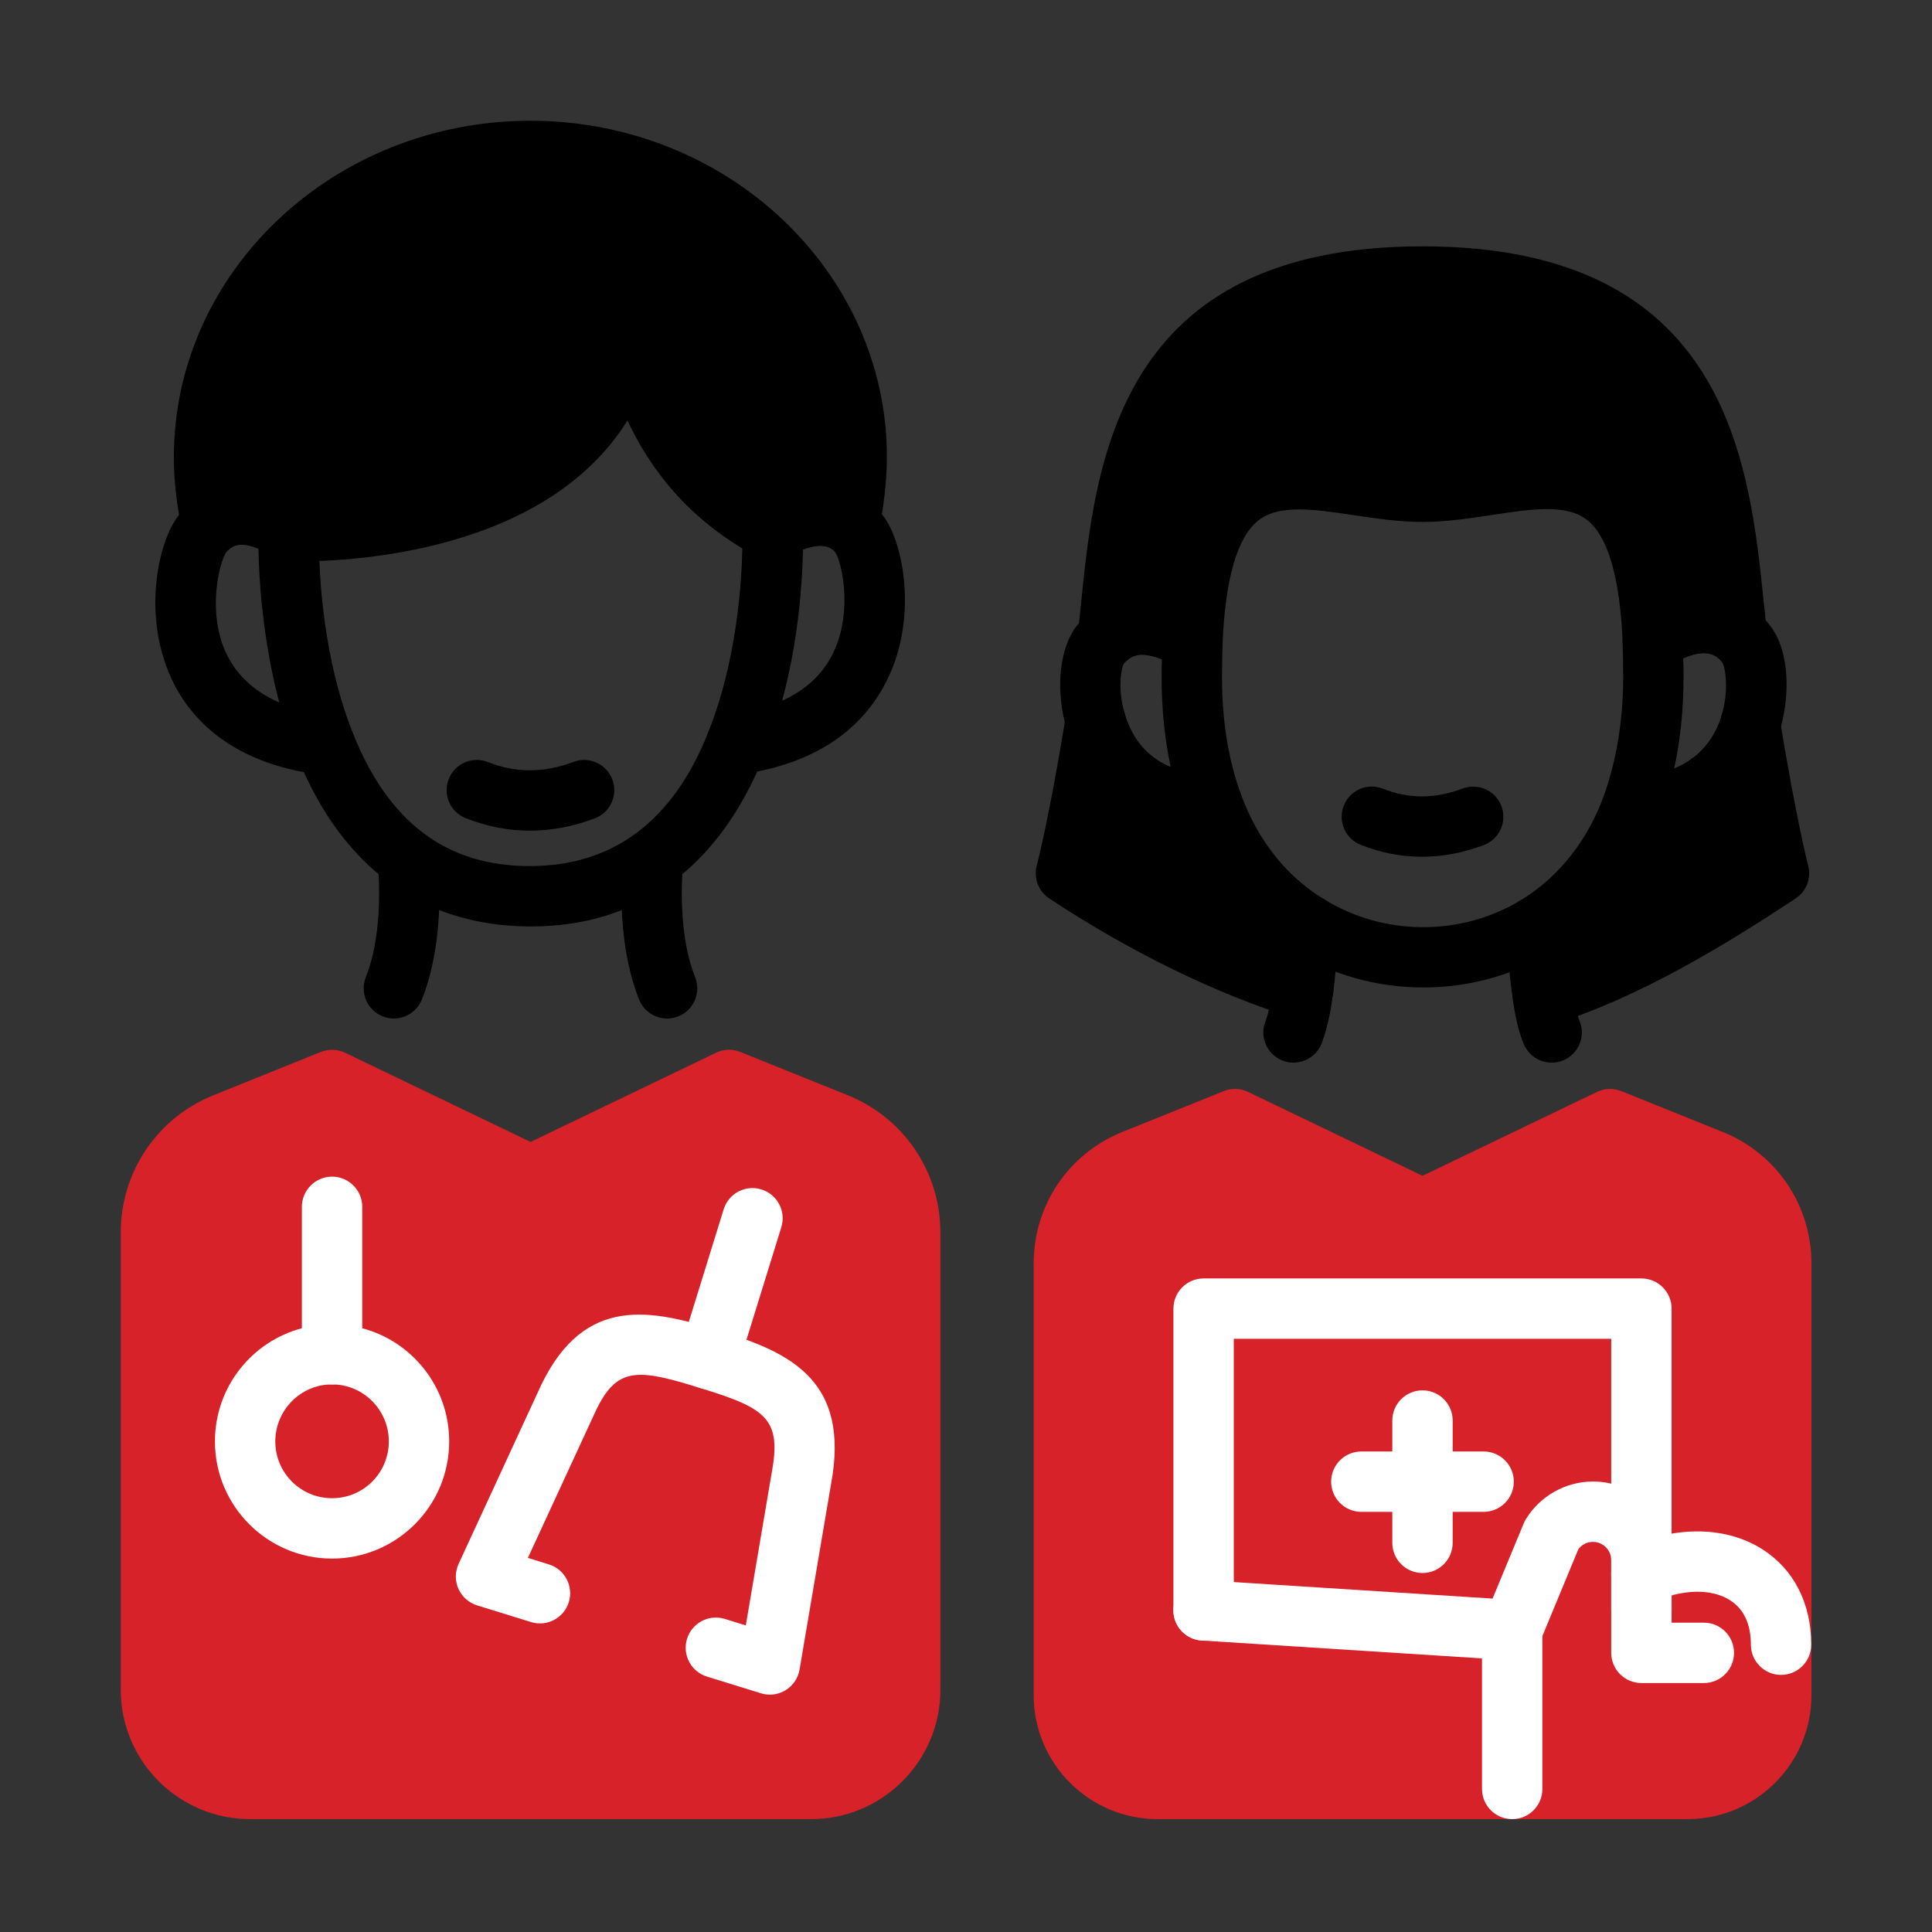
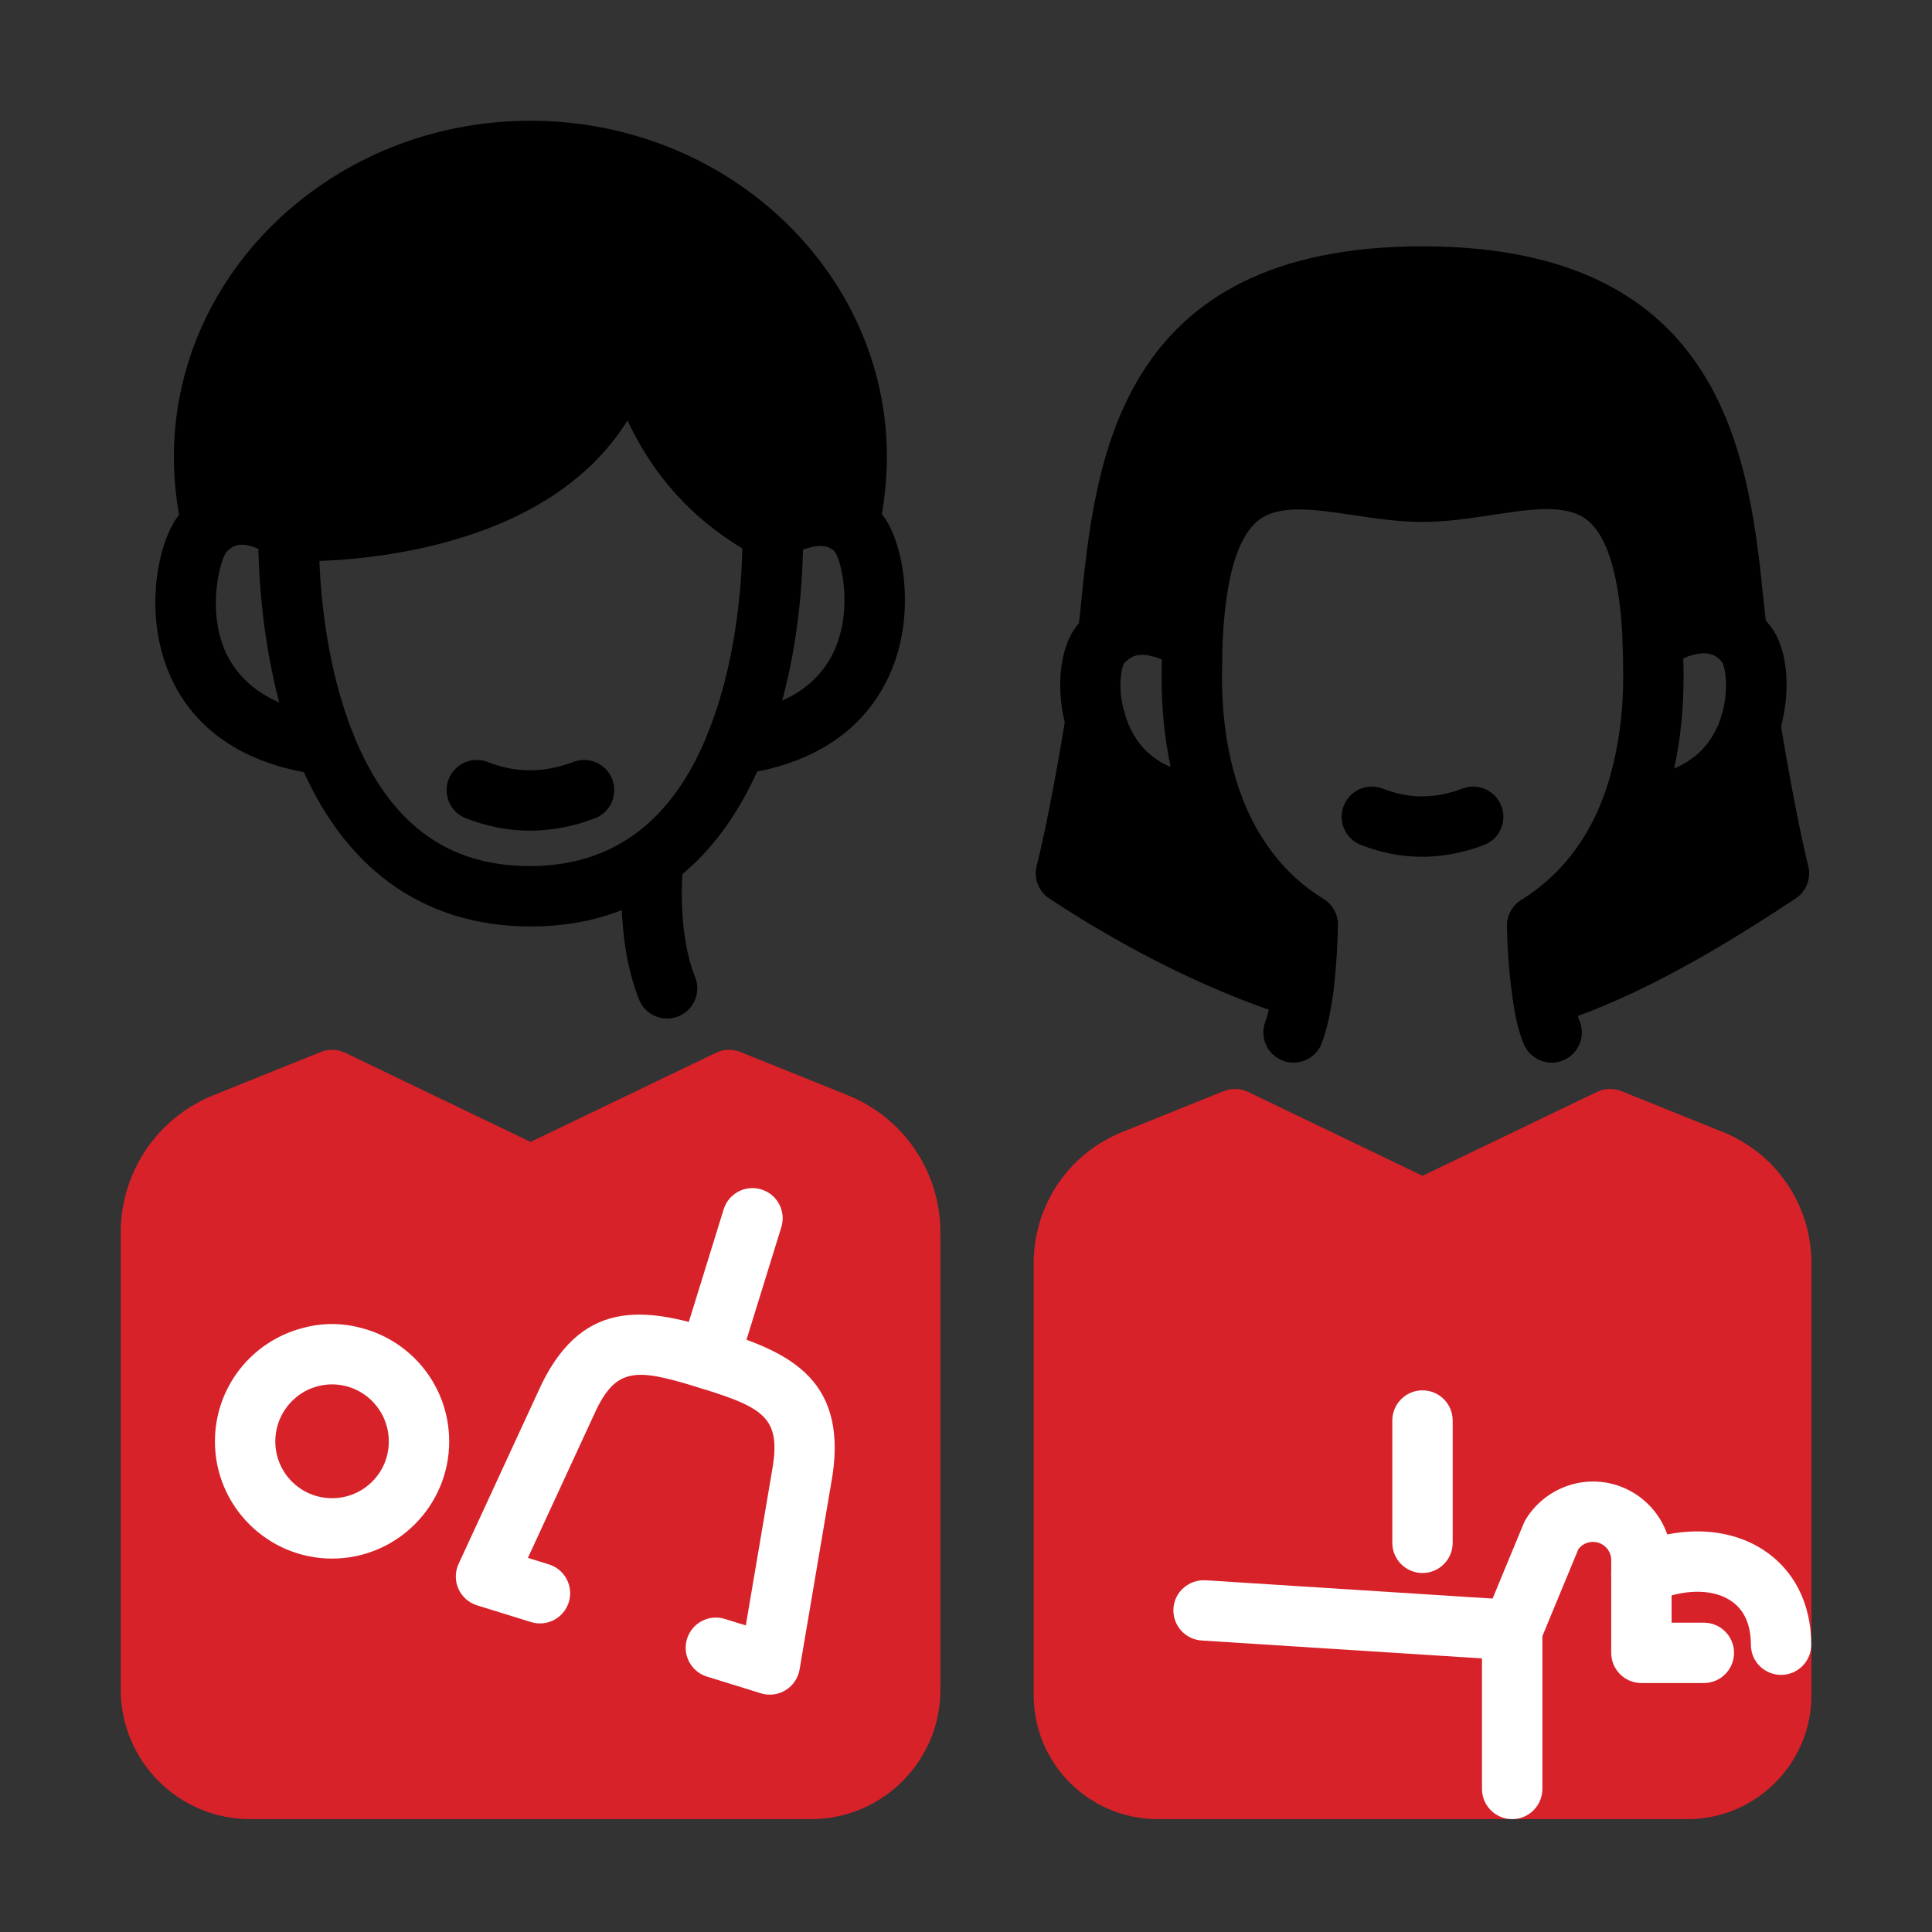
<svg xmlns="http://www.w3.org/2000/svg" width="64" height="64" viewBox="0 0 64 64" fill="none">
  <rect x="0" y="0" width="64" height="64" fill="#333333" stroke="none" />
  <path d="M28.077 36.279L24.526 34.848C24.265 34.743 23.972 34.752 23.718 34.874L17.576 37.828L11.433 34.874C11.179 34.753 10.886 34.744 10.625 34.848L7.075 36.279C5.207 37.032 4 38.82 4 40.834V55.976C4 58.339 5.922 60.261 8.285 60.261H26.867C29.23 60.261 31.152 58.339 31.152 55.976V40.834C31.152 38.82 29.945 37.032 28.077 36.279Z" fill="#D72229" />
  <path d="M17.59 30.69C13.988 30.69 11.323 28.741 9.842 25.053C9.636 24.541 9.884 23.958 10.397 23.753C10.909 23.547 11.491 23.795 11.697 24.308C12.882 27.257 14.796 28.69 17.549 28.69C20.302 28.69 22.282 27.209 23.45 24.289C23.655 23.776 24.234 23.526 24.75 23.732C25.263 23.937 25.512 24.519 25.307 25.032C23.827 28.734 21.159 30.69 17.59 30.69Z" fill="black" />
-   <path d="M17.553 27.517C16.837 27.517 16.127 27.379 15.428 27.104C14.914 26.901 14.662 26.321 14.865 25.807C15.067 25.293 15.649 25.04 16.162 25.244C17.092 25.61 18.017 25.609 18.995 25.239C19.511 25.043 20.089 25.303 20.284 25.821C20.479 26.338 20.219 26.915 19.702 27.11C18.983 27.382 18.264 27.517 17.553 27.517Z" fill="black" />
+   <path d="M17.553 27.517C16.837 27.517 16.127 27.379 15.428 27.104C14.914 26.901 14.662 26.321 14.865 25.807C15.067 25.293 15.649 25.04 16.162 25.244C17.092 25.61 18.017 25.609 18.995 25.239C19.511 25.043 20.089 25.303 20.284 25.821C20.479 26.338 20.219 26.915 19.702 27.11C18.983 27.382 18.264 27.517 17.553 27.517" fill="black" />
  <path d="M22.099 33.74C21.702 33.74 21.327 33.502 21.17 33.111C20.354 31.07 20.627 28.549 20.639 28.443C20.701 27.895 21.191 27.493 21.743 27.562C22.291 27.623 22.686 28.118 22.626 28.666C22.624 28.687 22.4 30.802 23.027 32.369C23.232 32.882 22.983 33.464 22.469 33.669C22.347 33.717 22.222 33.741 22.098 33.741L22.099 33.74Z" fill="black" />
-   <path d="M13.047 33.74C12.923 33.74 12.798 33.717 12.676 33.668C12.163 33.463 11.914 32.881 12.118 32.368C12.744 30.801 12.521 28.686 12.519 28.665C12.458 28.117 12.853 27.622 13.402 27.561C13.955 27.493 14.444 27.894 14.506 28.442C14.518 28.548 14.791 31.07 13.975 33.11C13.819 33.501 13.443 33.739 13.046 33.739L13.047 33.74Z" fill="black" />
  <path d="M17.57 4C11.058 4 5.76 8.998 5.76 15.14C5.76 15.965 5.857 16.792 6.047 17.599C6.125 17.931 6.367 18.2 6.688 18.313C7.009 18.427 7.367 18.368 7.635 18.158C8.094 17.801 8.963 18.392 8.966 18.394C9.126 18.512 9.318 18.58 9.517 18.588C9.562 18.59 9.711 18.595 9.944 18.595C11.68 18.595 18.071 18.29 20.787 13.929C21.725 15.933 23.162 17.431 25.133 18.473C25.447 18.638 25.826 18.625 26.129 18.438C26.485 18.217 27.182 17.911 27.535 18.172C27.807 18.373 28.162 18.424 28.479 18.306C28.796 18.188 29.032 17.918 29.106 17.588C29.275 16.834 29.38 15.896 29.38 15.139C29.38 8.996 24.082 4 17.57 4Z" fill="black" />
  <path d="M12 44C11.68 43.91 11.35 43.86 11 43.86C10.65 43.86 10.32 43.91 10 44C8.34 44.44 7.12 45.95 7.12 47.75C7.12 49.89 8.86 51.63 11 51.63C13.14 51.63 14.88 49.89 14.88 47.75C14.88 45.95 13.66 44.44 12 44ZM11 49.63C9.96 49.63 9.12 48.79 9.12 47.75C9.12 46.71 9.96 45.86 11 45.86C12.04 45.86 12.88 46.71 12.88 47.75C12.88 48.79 12.04 49.63 11 49.63Z" fill="white" />
-   <path d="M11 45.862C10.448 45.862 10 45.414 10 44.862V39.978C10 39.426 10.448 38.978 11 38.978C11.552 38.978 12 39.426 12 39.978V44.862C12 45.414 11.552 45.862 11 45.862Z" fill="white" />
  <path d="M25.501 56.137C25.402 56.137 25.302 56.122 25.205 56.092L23.418 55.539C22.891 55.376 22.595 54.816 22.759 54.288C22.922 53.761 23.483 53.465 24.01 53.629L24.706 53.844L25.558 48.823C25.897 47.023 25.4 46.663 23.298 46.012L23.076 45.944C20.971 45.291 20.357 45.307 19.629 46.967L17.487 51.607L18.183 51.823C18.71 51.986 19.006 52.546 18.842 53.074C18.678 53.602 18.118 53.897 17.591 53.733L15.804 53.18C15.529 53.095 15.304 52.895 15.186 52.632C15.068 52.369 15.071 52.068 15.192 51.806L17.805 46.146C19.207 42.955 21.377 43.323 23.665 44.033L23.887 44.101C26.177 44.81 28.175 45.731 27.527 49.176L26.487 55.304C26.439 55.588 26.27 55.838 26.025 55.989C25.866 56.087 25.684 56.137 25.501 56.137Z" fill="white" />
  <path d="M23.483 46.023C23.385 46.023 23.285 46.008 23.187 45.978C22.66 45.815 22.364 45.255 22.528 44.727L23.972 40.061C24.136 39.533 24.695 39.237 25.223 39.402C25.75 39.565 26.046 40.125 25.882 40.653L24.438 45.319C24.305 45.748 23.91 46.023 23.483 46.023Z" fill="white" />
  <path d="M57.064 37.497L53.71 36.145C53.449 36.039 53.155 36.049 52.903 36.171L47.123 38.95L41.343 36.171C41.091 36.05 40.797 36.04 40.536 36.145L37.181 37.497C35.395 38.217 34.242 39.926 34.242 41.851V56.158C34.242 58.42 36.083 60.261 38.346 60.261H55.902C58.165 60.261 60.006 58.42 60.006 56.158V41.851C60.006 39.926 58.852 38.217 57.067 37.497H57.064Z" fill="#D72229" />
  <path d="M41.11 26.32C40.69 25.17 40.48 23.86 40.48 22.44C40.48 22.03 40.49 21.66 40.5 21.3V21.26C40.5 20.92 40.32 20.59 40.03 20.41C38.56 19.46 37.07 19.43 36.09 20.31C35.95 20.42 35.84 20.53 35.75 20.64C35.71 20.68 35.69 20.71 35.66 20.74C35.13 21.43 34.97 22.7 35.27 23.92C35.28 23.98 35.29 24.04 35.31 24.1C35.32 24.17 35.34 24.23 35.37 24.29C36.02 26.4 37.81 27.65 40.17 27.66C40.5 27.66 40.8 27.5 40.99 27.24C41.18 26.97 41.22 26.63 41.11 26.32ZM38.46 25.26C38.37 25.2 38.28 25.14 38.19 25.07C38.15 25.04 38.11 25.01 38.08 24.98C37.87 24.8 37.71 24.61 37.59 24.41C37.54 24.33 37.5 24.25 37.46 24.17C37.38 24.01 37.31 23.85 37.27 23.69C37.27 23.67 37.26 23.65 37.25 23.63V23.61C37.01 22.8 37.15 22.12 37.23 21.98C37.25 21.96 37.27 21.94 37.31 21.9C37.33 21.88 37.35 21.87 37.37 21.85C37.59 21.66 37.89 21.66 38.17 21.74C38.28 21.76 38.39 21.8 38.49 21.84V21.85C38.48 22.05 38.48 22.23 38.48 22.44C38.48 23.48 38.58 24.47 38.78 25.41C38.67 25.36 38.56 25.31 38.46 25.26Z" fill="black" />
  <path d="M58.63 20.72C58.58 20.66 58.54 20.6 58.49 20.55C58.39 20.44 58.28 20.33 58.16 20.23C56.73 19.08 54.91 19.86 54.15 20.43C53.9 20.61 53.75 20.91 53.75 21.23V21.27C53.76 21.63 53.77 22.01 53.77 22.42C53.77 23.86 53.55 25.18 53.13 26.36C53.02 26.67 53.06 27.01 53.25 27.28C53.44 27.54 53.75 27.7 54.07 27.7C56.45 27.69 58.2 26.49 58.9 24.41C58.93 24.35 58.95 24.29 58.96 24.22C58.98 24.17 58.99 24.12 59 24.07V24.06C59.34 22.77 59.2 21.42 58.63 20.72ZM56.47 24.74C56.43 24.79 56.38 24.84 56.33 24.89C56.24 24.98 56.15 25.06 56.04 25.13C55.89 25.25 55.73 25.34 55.53 25.43C55.51 25.44 55.48 25.45 55.46 25.46V25.45C55.67 24.49 55.77 23.48 55.77 22.42C55.77 22.21 55.77 22.01 55.76 21.81C55.83 21.78 55.91 21.74 55.99 21.72C56.25 21.63 56.56 21.59 56.8 21.72C56.83 21.73 56.87 21.76 56.9 21.78V21.79C56.91 21.79 56.91 21.8 56.92 21.8C56.96 21.84 57.01 21.89 57.05 21.94C57.15 22.1 57.29 22.86 57.02 23.73C57.02 23.74 57.01 23.76 57.01 23.78C57.01 23.79 57 23.81 57 23.82C56.91 24.08 56.77 24.36 56.58 24.61C56.55 24.65 56.51 24.7 56.47 24.74Z" fill="black" />
-   <path d="M47.148 32.711C45.631 32.711 44.114 32.3 42.792 31.48C42.323 31.189 42.178 30.572 42.47 30.103C42.762 29.633 43.378 29.488 43.847 29.781C45.835 31.015 48.407 31.026 50.398 29.808C50.868 29.519 51.483 29.667 51.773 30.139C52.061 30.61 51.913 31.225 51.442 31.514C50.137 32.312 48.643 32.712 47.149 32.712L47.148 32.711Z" fill="black" />
  <path d="M47.104 28.381C46.42 28.381 45.743 28.25 45.077 27.987C44.563 27.785 44.311 27.204 44.514 26.69C44.716 26.176 45.294 25.922 45.811 26.127C46.675 26.467 47.539 26.466 48.448 26.122C48.964 25.926 49.542 26.186 49.737 26.704C49.932 27.221 49.672 27.798 49.155 27.993C48.469 28.252 47.784 28.382 47.105 28.382L47.104 28.381Z" fill="black" />
  <path d="M51.4 35.201C51.009 35.201 50.638 34.97 50.477 34.587C50.273 34.099 50.169 33.519 50.118 33.118C50.048 32.57 50.435 32.069 50.983 31.999C51.53 31.924 52.032 32.315 52.102 32.864C52.152 33.252 52.232 33.598 52.323 33.815C52.536 34.324 52.297 34.91 51.787 35.124C51.661 35.177 51.53 35.202 51.401 35.202L51.4 35.201Z" fill="black" />
  <path d="M42.85 35.201C42.732 35.201 42.613 35.18 42.496 35.136C41.979 34.941 41.719 34.364 41.915 33.847C42.02 33.568 42.116 33.13 42.178 32.645C42.248 32.098 42.746 31.711 43.296 31.779C43.844 31.849 44.232 32.349 44.162 32.897C44.104 33.353 43.992 34.01 43.785 34.555C43.634 34.955 43.253 35.201 42.85 35.201Z" fill="black" />
  <path d="M58.435 20.039C57.956 15.309 57.233 8.16 47.12 8.16C37.007 8.16 36.284 15.309 35.806 20.04L35.707 20.989C35.661 21.401 35.874 21.798 36.242 21.989C36.608 22.177 37.056 22.122 37.367 21.847C37.837 21.427 38.693 21.928 38.958 22.1C39.123 22.206 39.312 22.26 39.501 22.26C39.658 22.26 39.816 22.223 39.96 22.148C40.278 21.983 40.484 21.661 40.5 21.302C40.59 19.181 40.981 17.821 41.661 17.26C42.349 16.693 43.506 16.866 44.847 17.066C45.585 17.176 46.348 17.29 47.122 17.29C47.905 17.29 48.676 17.173 49.421 17.06C50.76 16.856 51.915 16.682 52.598 17.243C53.274 17.8 53.663 19.156 53.753 21.272C53.769 21.64 53.99 21.966 54.322 22.126C54.654 22.285 55.051 22.247 55.35 22.031C55.359 22.024 56.35 21.341 56.906 21.789C57.221 22.042 57.658 22.081 58.013 21.886C58.368 21.692 58.571 21.303 58.527 20.9L58.438 20.038L58.435 20.039Z" fill="black" />
  <path d="M43.841 29.776C42.604 29.021 41.66 27.825 41.11 26.317C40.966 25.924 40.593 25.662 40.175 25.66C38.236 25.652 37.515 24.549 37.253 23.626C37.125 23.175 36.692 22.875 36.233 22.901C35.766 22.928 35.379 23.276 35.304 23.739C34.761 27.075 34.348 28.659 34.344 28.675C34.235 29.09 34.402 29.528 34.76 29.764C37.451 31.542 40.335 32.95 42.879 33.726C42.975 33.755 43.073 33.769 43.171 33.769C43.361 33.769 43.549 33.715 43.713 33.609C43.96 33.45 44.125 33.19 44.163 32.898C44.287 31.948 44.315 31.007 44.321 30.647C44.327 30.293 44.144 29.961 43.841 29.776Z" fill="black" />
  <path d="M36.29 24.895C35.738 24.895 35.29 24.452 35.29 23.9V23.89C35.29 23.338 35.738 22.89 36.29 22.89C36.842 22.89 37.29 23.338 37.29 23.89C37.29 24.442 36.842 24.895 36.29 24.895Z" fill="black" />
  <path d="M59.898 28.681C59.894 28.666 59.501 27.12 58.966 23.868C58.891 23.412 58.513 23.066 58.052 23.033C57.597 23.009 57.167 23.286 57.027 23.727C56.741 24.623 55.996 25.693 54.065 25.701C53.647 25.703 53.273 25.965 53.13 26.359C52.586 27.851 51.641 29.044 50.396 29.809C50.095 29.995 49.914 30.325 49.92 30.678C49.927 31.085 49.961 32.14 50.123 33.149C50.169 33.435 50.336 33.687 50.581 33.839C50.741 33.939 50.925 33.99 51.11 33.99C51.208 33.99 51.307 33.975 51.403 33.946C54.294 33.061 57.239 31.246 59.482 29.764C59.838 29.529 60.005 29.093 59.899 28.68L59.898 28.681Z" fill="black" />
  <path d="M57.98 25.025C57.428 25.025 56.98 24.582 56.98 24.03V24.02C56.98 23.468 57.428 23.02 57.98 23.02C58.532 23.02 58.98 23.468 58.98 24.02C58.98 24.572 58.532 25.025 57.98 25.025Z" fill="black" />
-   <path d="M54.374 54.346C53.822 54.346 53.374 53.898 53.374 53.346V44.35H40.871V53.346C40.871 53.898 40.423 54.346 39.871 54.346C39.319 54.346 38.871 53.898 38.871 53.346V43.35C38.871 42.798 39.319 42.35 39.871 42.35H54.374C54.926 42.35 55.374 42.798 55.374 43.35V53.346C55.374 53.898 54.926 54.346 54.374 54.346Z" fill="white" />
  <path d="M47.122 52.108C46.57 52.108 46.122 51.66 46.122 51.108V47.057C46.122 46.505 46.57 46.057 47.122 46.057C47.674 46.057 48.122 46.505 48.122 47.057V51.108C48.122 51.66 47.674 52.108 47.122 52.108Z" fill="white" />
-   <path d="M49.147 50.082H45.096C44.544 50.082 44.096 49.634 44.096 49.082C44.096 48.53 44.544 48.082 45.096 48.082H49.147C49.699 48.082 50.147 48.53 50.147 49.082C50.147 49.634 49.699 50.082 49.147 50.082Z" fill="white" />
  <path d="M50.093 60.261C49.541 60.261 49.093 59.813 49.093 59.261V54.937L39.806 54.344C39.255 54.309 38.837 53.833 38.872 53.282C38.907 52.731 39.38 52.322 39.934 52.348L50.157 53.001C50.683 53.035 51.093 53.472 51.093 53.999V59.261C51.093 59.813 50.645 60.261 50.093 60.261Z" fill="white" />
  <path d="M56.442 55.753H54.374C53.822 55.753 53.374 55.305 53.374 54.753V51.682C53.374 51.348 53.103 51.077 52.769 51.077C52.576 51.077 52.4 51.166 52.286 51.317L51.018 54.38C50.807 54.89 50.221 55.132 49.712 54.922C49.202 54.711 48.959 54.126 49.17 53.616L50.475 50.464C50.495 50.416 50.518 50.37 50.545 50.326C51.015 49.556 51.867 49.077 52.769 49.077C54.206 49.077 55.374 50.246 55.374 51.682V53.753H56.442C56.994 53.753 57.442 54.201 57.442 54.753C57.442 55.305 56.994 55.753 56.442 55.753Z" fill="white" />
  <path d="M59 55.483C58.448 55.483 58 55.035 58 54.483C58 53.801 57.77 53.306 57.315 53.013C56.7 52.616 55.731 52.636 54.784 53.064C54.283 53.29 53.689 53.067 53.461 52.564C53.234 52.061 53.458 51.468 53.961 51.241C55.545 50.528 57.203 50.563 58.399 51.333C59.43 52 59.999 53.118 59.999 54.483C59.999 55.035 59.552 55.483 59 55.483Z" fill="white" />
  <path d="M11.7 24.31C10.85 22.2 10.63 19.86 10.58 18.59C10.55 18 10.56 17.63 10.56 17.62C10.57 17.29 10.42 16.98 10.15 16.79C9.39 16.22 7.74 15.54 6.43 16.56C6.25 16.69 6.07 16.87 5.93 17.05C5.93 17.057 5.927 17.063 5.92 17.07C5.25 17.91 4.75 20.23 5.58 22.25C6.09 23.51 7.29 25.06 10.07 25.58C10.25 25.62 10.44 25.65 10.64 25.67C10.69 25.68 10.73 25.68 10.77 25.68C11.08 25.68 11.37 25.54 11.56 25.29C11.78 25.01 11.83 24.64 11.7 24.31ZM7.46 21.57C6.86 20.2 7.28 18.6 7.49 18.3C7.54 18.24 7.58 18.2 7.64 18.16C7.74 18.08 7.87 18.04 8 18.04C8.19 18.04 8.39 18.1 8.56 18.18C8.58 19.15 8.69 21.15 9.25 23.27C8.4 22.9 7.8 22.33 7.46 21.57Z" fill="black" />
  <path d="M29.25 17.08C29.24 17.07 29.23 17.05 29.21 17.04C29.06 16.84 28.88 16.66 28.73 16.57C27.76 15.85 26.4 15.92 25.07 16.74C24.77 16.93 24.59 17.27 24.6 17.62C24.6 17.63 24.61 17.82 24.59 18.16C24.57 19.27 24.41 21.91 23.45 24.28C23.45 24.29 23.44 24.3 23.44 24.31V24.32C23.32 24.64 23.38 25 23.59 25.27C23.78 25.52 24.07 25.66 24.38 25.66C24.42 25.66 24.47 25.66 24.51 25.65C24.71 25.62 24.9 25.59 25.08 25.56C27.85 25.01 29.03 23.44 29.55 22.16C30.36 20.16 29.88 17.88 29.25 17.08ZM27.65 21.52C27.32 22.27 26.74 22.84 25.91 23.21C26.47 21.15 26.58 19.19 26.6 18.21V18.2H26.62C26.72 18.16 26.83 18.13 26.93 18.11C27.15 18.07 27.36 18.07 27.53 18.17C27.55 18.18 27.56 18.19 27.58 18.2C27.58 18.2 27.59 18.21 27.6 18.22C27.62 18.24 27.64 18.26 27.67 18.3C27.87 18.59 28.25 20.16 27.65 21.52Z" fill="black" />
</svg>